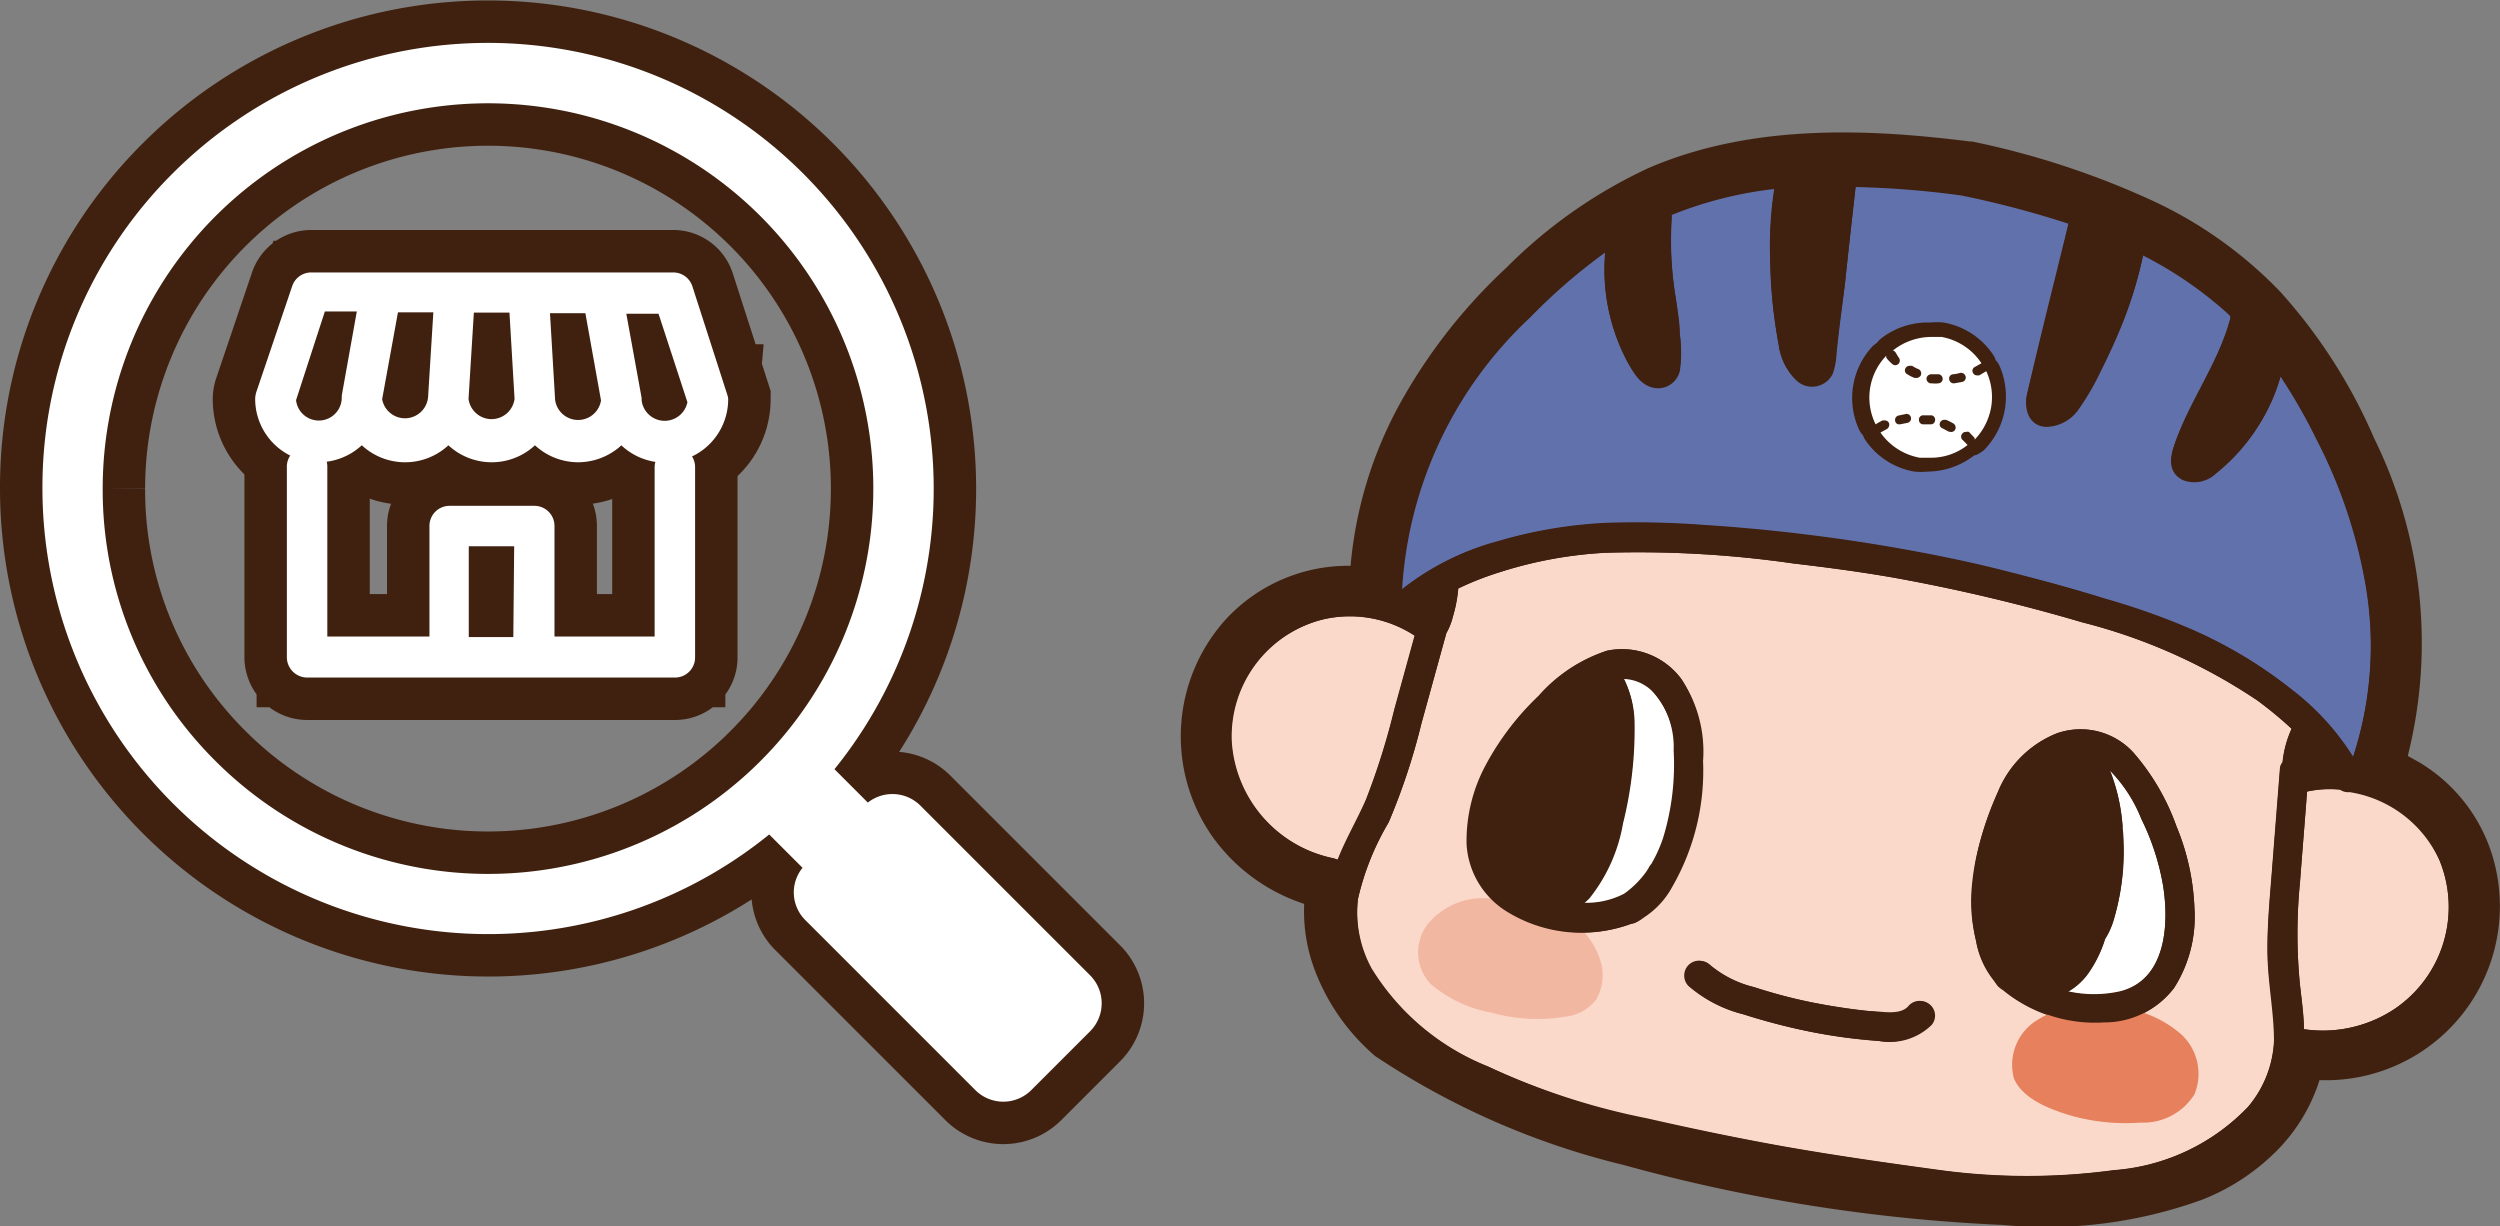
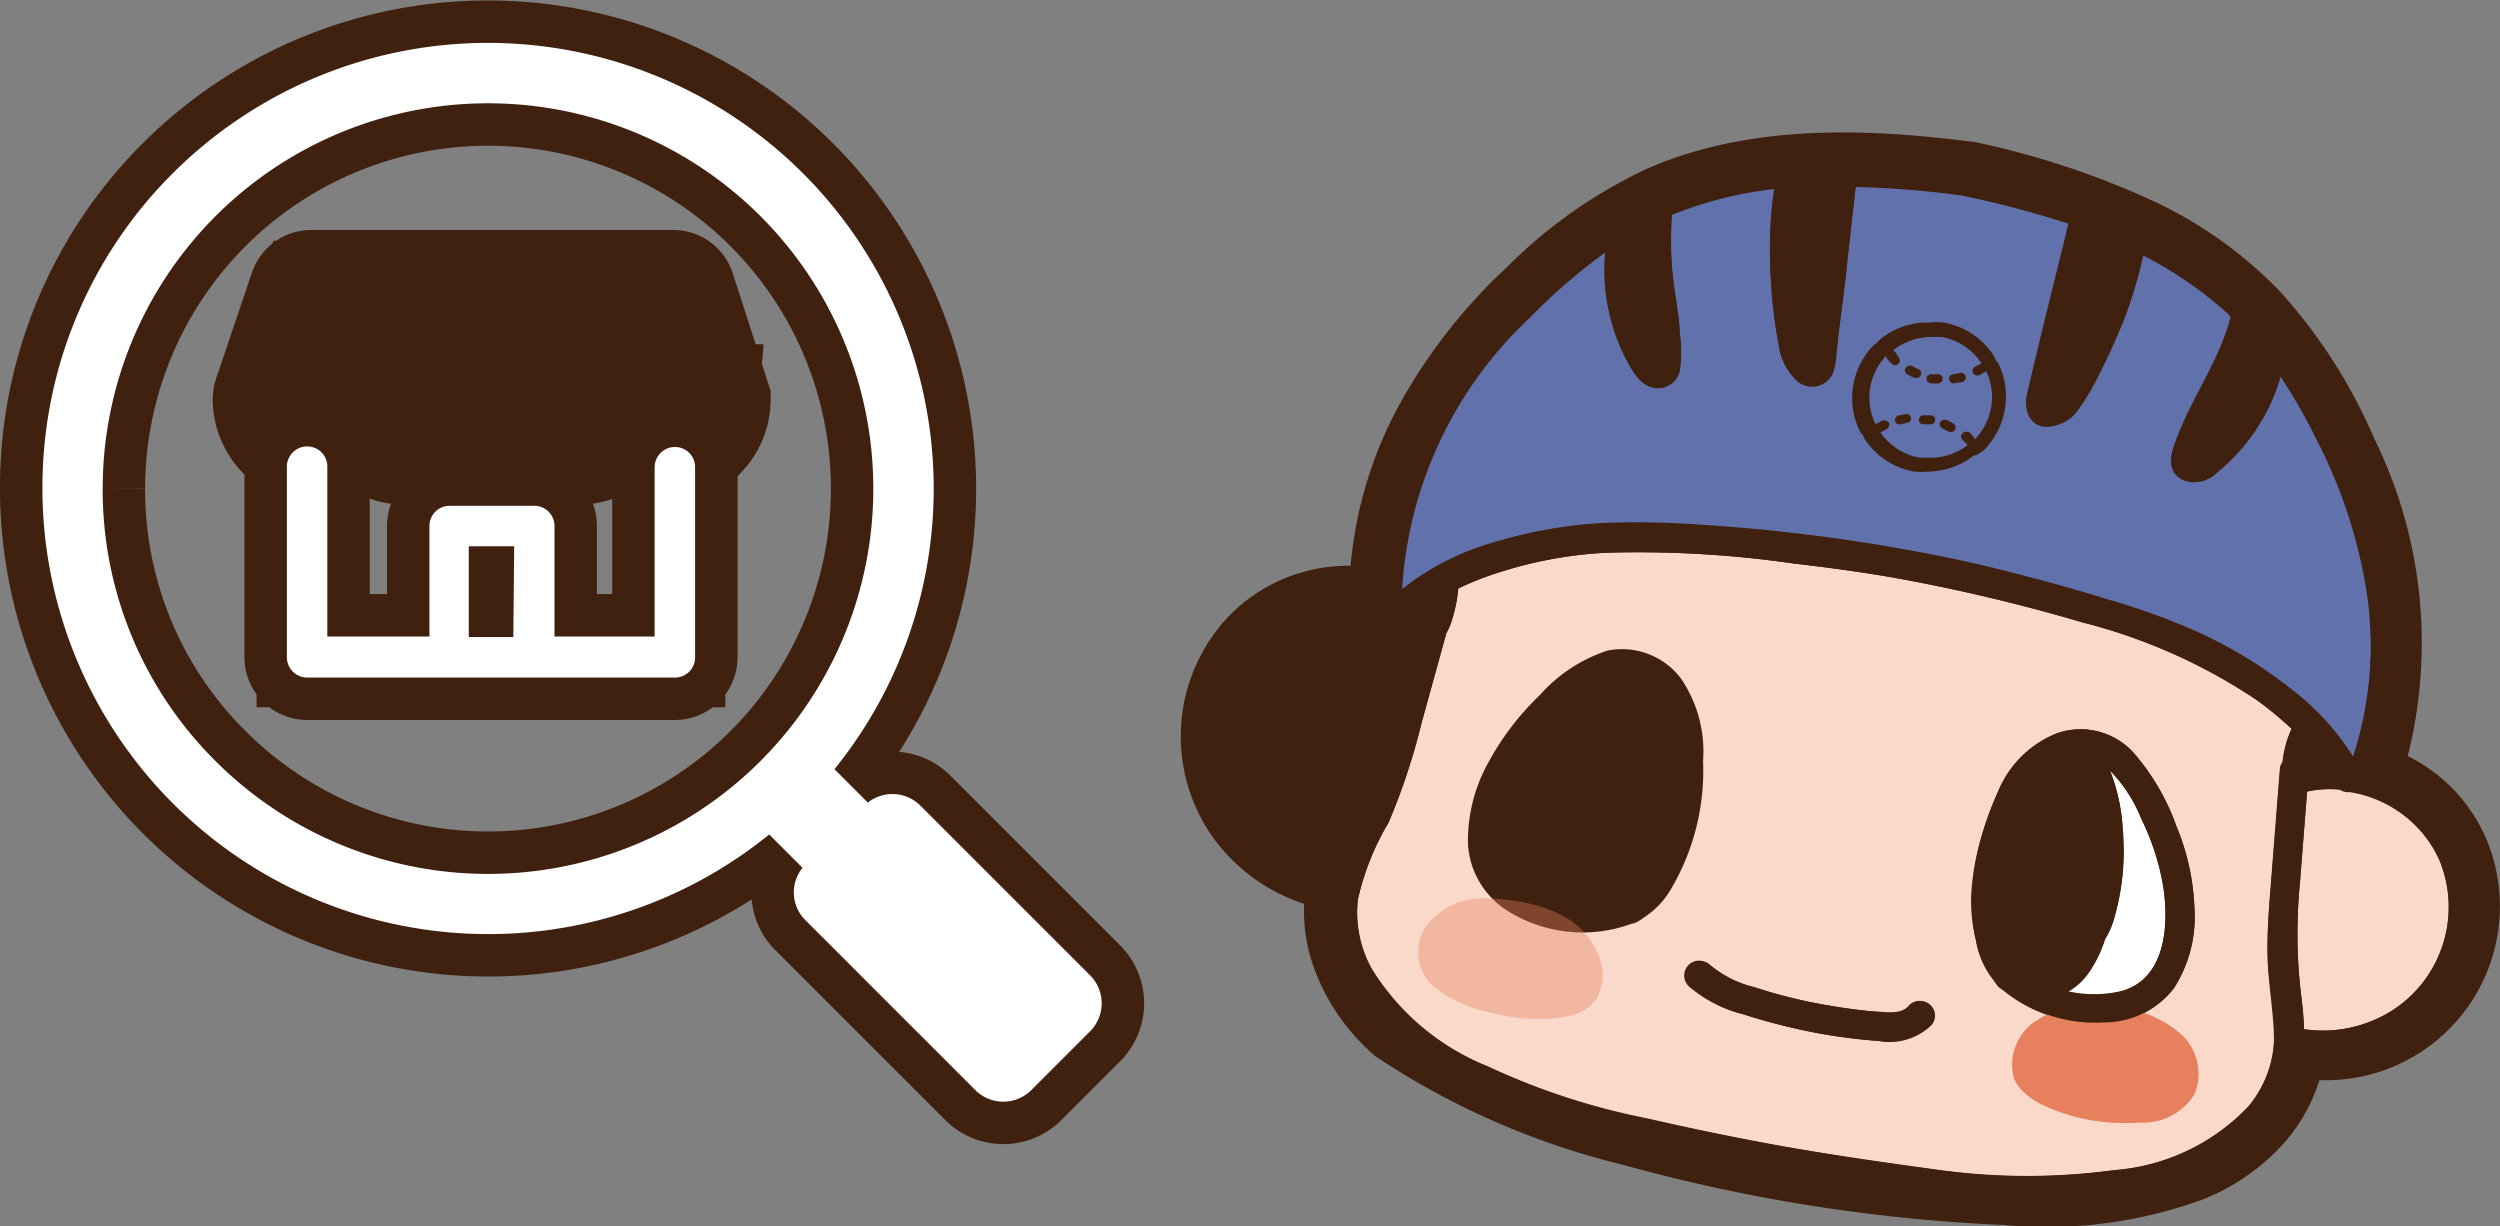
<svg xmlns="http://www.w3.org/2000/svg" viewBox="0 0 88.37 43.34">
  <rect x="0" y="0" width="88.37" height="43.34" fill="#808080" stroke="none" />
  <defs>
    <style>.cls-1,.cls-2{fill:#40210f;}.cls-1,.cls-9{stroke:#40210f;}.cls-1,.cls-10{stroke-linecap:round;stroke-linejoin:round;}.cls-1{stroke-width:1.64px;}.cls-3{fill:#fad9ca;}.cls-4{fill:#e6805d;}.cls-5{opacity:0.13;}.cls-6{opacity:0.38;}.cls-10,.cls-7{fill:#fff;}.cls-8{fill:#6171ac;}.cls-9{fill:none;stroke-width:4px;}.cls-10{stroke:#fff;}</style>
  </defs>
  <g id="レイヤー_2" data-name="レイヤー 2">
    <g id="オンマウス">
      <path class="cls-1" d="M63.09,40.54c1.82.32,3.65.58,5.49.83a22.88,22.88,0,0,0,6.13,0,7.31,7.31,0,0,0,4.75-2.24,3.89,3.89,0,0,0,.92-2.34c0-1-.21-2-.23-3.05s.1-2.18.18-3.27l.26-3.31a.4.4,0,0,1,.09-.21A3.76,3.76,0,0,1,81,25.76h0a13.79,13.79,0,0,0-1.21-1A19.81,19.81,0,0,0,73.61,22,63.19,63.19,0,0,0,67,20.43c-1.19-.21-2.39-.37-3.59-.51a38.29,38.29,0,0,0-6.68-.38,14.79,14.79,0,0,0-3.73.69,10.82,10.82,0,0,0-1.46.58,4.72,4.72,0,0,1-.19,1,2.19,2.19,0,0,1-.23.58l-.88,3.19a22.78,22.78,0,0,1-1.16,3.5A9.4,9.4,0,0,0,48,31.78a4.15,4.15,0,0,0,.49,2.46A8.57,8.57,0,0,0,52.6,37.7a24.64,24.64,0,0,0,5.61,1.86C59.83,39.91,61.46,40.25,63.09,40.54ZM70,29.72A11.64,11.64,0,0,1,70.62,28a3.75,3.75,0,0,1,2.09-2.08,2.53,2.53,0,0,1,2.7.68,8.09,8.09,0,0,1,1.52,2.6,8.36,8.36,0,0,1,.64,2.92,4.67,4.67,0,0,1-.72,2.8,3.09,3.09,0,0,1-2.47,1.22A5.07,5.07,0,0,1,70.8,35a.9.9,0,0,1-.19-.15l-.15-.21a3.06,3.06,0,0,1-.61-1.37,5.57,5.57,0,0,1-.14-1.63A8.69,8.69,0,0,1,70,29.72ZM59.66,34.14a.52.52,0,0,1,.73-.06,3.86,3.86,0,0,0,1.6.81,18,18,0,0,0,2,.53c.7.14,1.4.25,2.11.32.4,0,1.06.17,1.36-.18a.51.51,0,0,1,.78.66,2.12,2.12,0,0,1-1.85.57A19.32,19.32,0,0,1,64,36.47a22.07,22.07,0,0,1-2.39-.62,4.68,4.68,0,0,1-1.93-1A.53.53,0,0,1,59.66,34.14Zm-.55-2.79a2.94,2.94,0,0,1-1,1.08,1.53,1.53,0,0,1-.21.14.53.53,0,0,1-.22.08,5,5,0,0,1-4.37-.44,3,3,0,0,1-1.42-2.38,5.67,5.67,0,0,1,.7-2.84,9.63,9.63,0,0,1,1.84-2.42A5.48,5.48,0,0,1,56.81,23a2.61,2.61,0,0,1,2.62,1,4.58,4.58,0,0,1,.77,2.9A8.23,8.23,0,0,1,59.11,31.35Z" />
      <path class="cls-1" d="M58.38,24.38a1.5,1.5,0,0,0-1-.43s0,0,0,0a3.56,3.56,0,0,1,.38,1.64,13.74,13.74,0,0,1-.41,3.5,5.81,5.81,0,0,1-1.19,2.65l-.18.17a2.87,2.87,0,0,0,1.43-.32,3.29,3.29,0,0,0,.79-.79l.07-.11a.56.56,0,0,1,.1-.15,4.89,4.89,0,0,0,.42-.93,8.87,8.87,0,0,0,.37-3.08A3,3,0,0,0,58.38,24.38Z" />
      <path class="cls-1" d="M82.71,27.91a3.8,3.8,0,0,0-1.16.07c-.08,1.07-.17,2.14-.25,3.21a18.36,18.36,0,0,0,0,3.63c.06.52.12,1,.14,1.56h0a4.58,4.58,0,0,0,3.18-.7,4.35,4.35,0,0,0,1.62-5.25A4.21,4.21,0,0,0,83.05,28,.49.49,0,0,1,82.71,27.91Z" />
      <path class="cls-1" d="M50,22.47a4.19,4.19,0,0,0-3.18-.59,4.26,4.26,0,0,0-3.3,4.32,4.51,4.51,0,0,0,3.61,4.14l.15.05c.28-.72.68-1.4,1-2.12a25,25,0,0,0,1-3.18Z" />
      <path class="cls-1" d="M74.41,33.18a4.35,4.35,0,0,1-.55,1.15,2.25,2.25,0,0,1-.76.71,4.22,4.22,0,0,0,1.84,0c1.63-.41,1.74-2.38,1.52-3.75a8.59,8.59,0,0,0-.77-2.36,5.14,5.14,0,0,0-1.11-1.71,6.65,6.65,0,0,1,.45,2,8.28,8.28,0,0,1-.33,3.32A2.7,2.7,0,0,1,74.41,33.18Z" />
      <path class="cls-1" d="M52.93,19.15a16.24,16.24,0,0,1,3.85-.65,31.72,31.72,0,0,1,3.38.07,63.64,63.64,0,0,1,7,.84c1.23.22,2.46.49,3.68.78s2.41.61,3.6,1a24.57,24.57,0,0,1,3.08,1.1A15.74,15.74,0,0,1,81,24.37a8.91,8.91,0,0,1,2.17,2.41,12.66,12.66,0,0,0,.45-6.08,17.73,17.73,0,0,0-1.74-5.17,19.55,19.55,0,0,0-1.27-2.22,6.51,6.51,0,0,1-.69,1.6,6.79,6.79,0,0,1-1.59,1.83,1.11,1.11,0,0,1-1.17.23c-.5-.25-.47-.73-.32-1.18.51-1.57,1.57-2.93,2-4.54a.14.14,0,0,1,0-.07l-.09-.09a13.78,13.78,0,0,0-3-2.06,14.43,14.43,0,0,1-.86,2.73c-.2.48-.42.94-.65,1.4a8.78,8.78,0,0,1-.73,1.26,1.44,1.44,0,0,1-1.15.67c-.62,0-.83-.6-.71-1.13.48-2,1-4,1.47-6.05a34.42,34.42,0,0,0-3.79-1,33.46,33.46,0,0,0-3.74-.3c-.13,1.15-.26,2.3-.38,3.45L65,11.62l-.09.8a2.68,2.68,0,0,1-.13.74.81.81,0,0,1-1.3.24,2.09,2.09,0,0,1-.61-1.23,17.37,17.37,0,0,1-.3-3,13.44,13.44,0,0,1,.15-2.53,13.8,13.8,0,0,0-3.64.92,1.09,1.09,0,0,1,0,.18,12.33,12.33,0,0,0,.15,2.78c.06.42.11.84.14,1.26a4.64,4.64,0,0,1,0,1.29.79.79,0,0,1-1,.58c-.42-.12-.64-.52-.84-.87a6.89,6.89,0,0,1-.79-3.9,20.24,20.24,0,0,0-2.66,2.3,14.31,14.31,0,0,0-4.54,9.66A9.13,9.13,0,0,1,52.93,19.15Z" />
      <path class="cls-1" d="M59.43,24a2.61,2.61,0,0,0-2.62-1,5.48,5.48,0,0,0-2.43,1.6A9.63,9.63,0,0,0,52.54,27a5.67,5.67,0,0,0-.7,2.84,3,3,0,0,0,1.42,2.38,5,5,0,0,0,4.37.44.53.53,0,0,0,.22-.08,1.53,1.53,0,0,0,.21-.14,2.94,2.94,0,0,0,1-1.08,8.23,8.23,0,0,0,1.09-4.44A4.58,4.58,0,0,0,59.43,24Zm-.62,5.63a4.89,4.89,0,0,1-.42.93.56.56,0,0,0-.1.15l-.07.11a3.29,3.29,0,0,1-.79.79,2.87,2.87,0,0,1-1.43.32l.18-.17a5.81,5.81,0,0,0,1.19-2.65,13.74,13.74,0,0,0,.41-3.5A3.56,3.56,0,0,0,57.4,24s0,0,0,0a1.5,1.5,0,0,1,1,.43,3,3,0,0,1,.8,2.18A8.87,8.87,0,0,1,58.81,29.64Z" />
      <path class="cls-1" d="M69.85,33.24a3.06,3.06,0,0,0,.61,1.37l.15.21a.9.9,0,0,0,.19.15,5.07,5.07,0,0,0,3.58,1.17,3.09,3.09,0,0,0,2.47-1.22,4.67,4.67,0,0,0,.72-2.8,8.36,8.36,0,0,0-.64-2.92,8.09,8.09,0,0,0-1.52-2.6,2.53,2.53,0,0,0-2.7-.68A3.75,3.75,0,0,0,70.62,28,11.64,11.64,0,0,0,70,29.72a8.69,8.69,0,0,0-.32,1.89A5.57,5.57,0,0,0,69.85,33.24Zm5.18-4a6.65,6.65,0,0,0-.45-2,5.14,5.14,0,0,1,1.11,1.71,8.59,8.59,0,0,1,.77,2.36c.22,1.37.11,3.34-1.52,3.75a4.22,4.22,0,0,1-1.84,0,2.25,2.25,0,0,0,.76-.71,4.35,4.35,0,0,0,.55-1.15,2.7,2.7,0,0,0,.29-.62A8.28,8.28,0,0,0,75,29.24Z" />
      <path class="cls-1" d="M59.72,34.86a4.68,4.68,0,0,0,1.93,1,22.07,22.07,0,0,0,2.39.62,19.32,19.32,0,0,0,2.39.32,2.12,2.12,0,0,0,1.85-.57.51.51,0,0,0-.78-.66c-.3.35-1,.22-1.36.18-.71-.07-1.41-.18-2.11-.32a18,18,0,0,1-2-.53,3.86,3.86,0,0,1-1.6-.81.52.52,0,0,0-.73.06A.53.53,0,0,0,59.72,34.86Z" />
      <path class="cls-2" d="M73.44,42.53c.3,0,.6-.05.89-.09a9.25,9.25,0,0,0,5.41-2.13,5.27,5.27,0,0,0,1.49-2.38,5.05,5.05,0,0,0,.12-.56,5.47,5.47,0,0,0,5.82-3.28,5.58,5.58,0,0,0,.13-3.65,5.16,5.16,0,0,0-3.19-3.24,15.38,15.38,0,0,0-.93-11.35,18.71,18.71,0,0,0-3.17-5,14.35,14.35,0,0,0-4.47-3.12,28.94,28.94,0,0,0-6-1.93c-3.61-.48-7.51-.63-10.93.85A16.91,16.91,0,0,0,53.81,10a19,19,0,0,0-3.59,4.58,13.58,13.58,0,0,0-1.71,6.25A5.16,5.16,0,0,0,44,22.4a5.37,5.37,0,0,0-.38,6.76A5.63,5.63,0,0,0,47,31.32h0A5,5,0,0,0,47.25,34a8.31,8.31,0,0,0,4,4.14q.65.36,1.32.66m33.63-8.41a4.35,4.35,0,0,1-1.62,5.25,4.58,4.58,0,0,1-3.18.7h0c0-.52-.08-1-.14-1.56a18.36,18.36,0,0,1,0-3.63c.08-1.07.17-2.14.25-3.21a3.8,3.8,0,0,1,1.16-.07.49.49,0,0,0,.34,0A4.21,4.21,0,0,1,86.24,30.43ZM54.09,11.22a20.24,20.24,0,0,1,2.66-2.3,6.89,6.89,0,0,0,.79,3.9c.2.35.42.75.84.87a.79.79,0,0,0,1-.58,4.64,4.64,0,0,0,0-1.29c0-.42-.08-.84-.14-1.26a12.33,12.33,0,0,1-.15-2.78,1.09,1.09,0,0,0,0-.18,13.8,13.8,0,0,1,3.64-.92,13.44,13.44,0,0,0-.15,2.53,17.37,17.37,0,0,0,.3,3,2.09,2.09,0,0,0,.61,1.23.81.81,0,0,0,1.3-.24,2.68,2.68,0,0,0,.13-.74l.09-.8L65.22,10c.12-1.15.25-2.3.38-3.45a33.46,33.46,0,0,1,3.74.3,34.42,34.42,0,0,1,3.79,1c-.49,2-1,4-1.47,6.05-.12.53.09,1.1.71,1.13a1.44,1.44,0,0,0,1.15-.67,8.78,8.78,0,0,0,.73-1.26c.23-.46.45-.92.65-1.4A14.43,14.43,0,0,0,75.76,9a13.78,13.78,0,0,1,3,2.06l.09.09a.14.14,0,0,0,0,.07c-.41,1.61-1.47,3-2,4.54-.15.45-.18.93.32,1.18a1.11,1.11,0,0,0,1.17-.23,6.79,6.79,0,0,0,1.59-1.83,6.51,6.51,0,0,0,.69-1.6,19.55,19.55,0,0,1,1.27,2.22,17.73,17.73,0,0,1,1.74,5.17,12.66,12.66,0,0,1-.45,6.08A8.91,8.91,0,0,0,81,24.37a15.74,15.74,0,0,0-3.47-2.1,24.57,24.57,0,0,0-3.08-1.1c-1.19-.37-2.39-.69-3.6-1s-2.45-.56-3.68-.78a63.64,63.64,0,0,0-7-.84,31.72,31.72,0,0,0-3.38-.07,16.24,16.24,0,0,0-3.85.65,9.13,9.13,0,0,0-3.38,1.73A14.31,14.31,0,0,1,54.09,11.22ZM47.3,30.39l-.15-.05a4.51,4.51,0,0,1-3.61-4.14,4.26,4.26,0,0,1,3.3-4.32,4.19,4.19,0,0,1,3.18.59l-.73,2.62a25,25,0,0,1-1,3.18C48,29,47.58,29.67,47.3,30.39Zm5.3,7.31a8.57,8.57,0,0,1-4.14-3.46A4.15,4.15,0,0,1,48,31.78a9.4,9.4,0,0,1,1.09-2.72,22.78,22.78,0,0,0,1.16-3.5l.88-3.19a2.19,2.19,0,0,0,.23-.58,4.72,4.72,0,0,0,.19-1A10.82,10.82,0,0,1,53,20.23a14.79,14.79,0,0,1,3.73-.69,38.29,38.29,0,0,1,6.68.38c1.2.14,2.4.3,3.59.51A63.19,63.19,0,0,1,73.61,22a19.81,19.81,0,0,1,6.19,2.76,13.79,13.79,0,0,1,1.21,1h0a3.76,3.76,0,0,0-.32,1.18.4.4,0,0,0-.09.21l-.26,3.31c-.08,1.09-.2,2.18-.18,3.27s.27,2,.23,3.05a3.89,3.89,0,0,1-.92,2.34,7.31,7.31,0,0,1-4.75,2.24,22.88,22.88,0,0,1-6.13,0c-1.84-.25-3.67-.51-5.49-.83-1.63-.29-3.26-.63-4.88-1A24.64,24.64,0,0,1,52.6,37.7Z" />
      <path class="cls-2" d="M70.81,43.3a60.18,60.18,0,0,1-13.42-2.12,27.42,27.42,0,0,1-8.78-3.85,7.46,7.46,0,0,1-2.12-3,5.87,5.87,0,0,1-.39-2.38,6.44,6.44,0,0,1-3.18-2.29,6.17,6.17,0,0,1,.44-7.8A5.89,5.89,0,0,1,47.74,20a14.54,14.54,0,0,1,1.76-5.76,19.4,19.4,0,0,1,3.75-4.78,17.41,17.41,0,0,1,5-3.51C62.05,4.3,66.33,4.59,69.63,5h.07a29.4,29.4,0,0,1,6.18,2,15,15,0,0,1,4.73,3.32,18.88,18.88,0,0,1,3.31,5.17,16.37,16.37,0,0,1,1.19,11.23l.36.2a5.82,5.82,0,0,1,2.61,3.26,6.15,6.15,0,0,1-6.09,8,6.18,6.18,0,0,1-1.69,2.67,7.65,7.65,0,0,1-2.44,1.55A16.13,16.13,0,0,1,70.81,43.3Zm-19-20.61-.94,3.43a19.65,19.65,0,0,1-1.12,3.29l-.3.61a5.86,5.86,0,0,0-.72,1.87,3.38,3.38,0,0,0,.41,2A7.93,7.93,0,0,0,53,37h0a23.85,23.85,0,0,0,5.43,1.8c1.32.29,3.07.66,4.84,1,1.61.28,3.35.55,5.45.82a21.73,21.73,0,0,0,5.92,0,6.43,6.43,0,0,0,4.23-1.95,3.12,3.12,0,0,0,.73-1.85,9.39,9.39,0,0,0-.11-1.56c0-.47-.11-.95-.12-1.45,0-.94.06-1.87.14-2.77,0-.19,0-.38,0-.57l.26-3.32a1.12,1.12,0,0,1,.1-.4A5.32,5.32,0,0,1,80,26c-.22-.19-.46-.37-.72-.56a19.31,19.31,0,0,0-5.94-2.65,63.36,63.36,0,0,0-6.55-1.54c-1.07-.19-2.23-.36-3.53-.51a38.33,38.33,0,0,0-6.54-.37,14,14,0,0,0-3.53.65q-.51.16-1,.36a5.28,5.28,0,0,1-.16.66l0,.09A2.06,2.06,0,0,1,51.86,22.69Zm-3.51,0a3.61,3.61,0,0,0-1.35,0,3.45,3.45,0,0,0-2.64,3.49,3.66,3.66,0,0,0,2.48,3.23c.08-.18.17-.37.26-.55s.31-.6.44-.9a21.3,21.3,0,0,0,.82-2.56c0-.17.09-.35.14-.52l.55-2A3.31,3.31,0,0,0,48.35,22.67Zm34,6-.2,2.55a17.68,17.68,0,0,0-.05,3.47l0,.22c0,.22.05.44.07.66a3.76,3.76,0,0,0,2-.61,3.52,3.52,0,0,0,1.31-4.26h0a3.37,3.37,0,0,0-2.46-2,1.38,1.38,0,0,1-.49-.06ZM50,21.53a3,3,0,0,1,.43.25.84.84,0,0,0,0-.12l0-.12c0-.15.08-.31.11-.47a6.36,6.36,0,0,0-.59.43Zm31.67,4.65a3.23,3.23,0,0,0-.22.85.5.5,0,0,1,0,.13,4.7,4.7,0,0,1,.92-.09A6.69,6.69,0,0,0,81.71,26.18Zm-27-14.38a14.4,14.4,0,0,0-4.15,7.44,11.94,11.94,0,0,1,2.18-.87,16.77,16.77,0,0,1,4-.69,32.4,32.4,0,0,1,3.47.07,68,68,0,0,1,7.09.85c1.13.2,2.35.46,3.73.79s2.52.65,3.64,1a27.13,27.13,0,0,1,3.18,1.14,16.58,16.58,0,0,1,3.66,2.21,12.24,12.24,0,0,1,1.28,1.19,12.46,12.46,0,0,0,0-4.09,17.13,17.13,0,0,0-1.66-4.94l-.4-.77-.12.22a7.53,7.53,0,0,1-1.8,2,1.85,1.85,0,0,1-2,.32,1.61,1.61,0,0,1-.74-2.17,15.22,15.22,0,0,1,1-2.17,13.06,13.06,0,0,0,.88-1.92,12.91,12.91,0,0,0-1.6-1.17,17.05,17.05,0,0,1-.64,1.81c-.2.47-.42.94-.69,1.45l-.07.15a8.2,8.2,0,0,1-.72,1.23,2.25,2.25,0,0,1-1.84,1,1.53,1.53,0,0,1-1.19-.6,1.8,1.8,0,0,1-.28-1.53c.33-1.4.67-2.81,1-4.18.09-.38.18-.77.28-1.15-.88-.28-1.86-.53-3-.78s-2-.22-2.87-.27l-.57,5.11c0,.05,0,.09,0,.14a2.54,2.54,0,0,1-.18.83,1.55,1.55,0,0,1-1.09.92A1.71,1.71,0,0,1,63,14a2.9,2.9,0,0,1-.88-1.69,17.91,17.91,0,0,1-.32-3.1,13.58,13.58,0,0,1,0-1.57,12.29,12.29,0,0,0-1.9.51,12.7,12.7,0,0,0,.15,2.09l0,.2c0,.41.1.86.13,1.31v.15a4.62,4.62,0,0,1,0,1.38,1.6,1.6,0,0,1-.74,1,1.66,1.66,0,0,1-1.31.15,2.3,2.3,0,0,1-1.33-1.26A7.6,7.6,0,0,1,56,10.58c-.42.37-.85.77-1.29,1.22ZM57.3,8.31a.81.81,0,0,1,.27.69,6,6,0,0,0,.69,3.43c.07.13.24.44.35.47h0a3.52,3.52,0,0,0,0-.86v-.16c0-.41-.08-.81-.13-1.22l0-.2a12.32,12.32,0,0,1-.13-2.73A10.43,10.43,0,0,0,57.3,8.31Zm22.26,3.3a12.84,12.84,0,0,1-1.08,2.51,12.2,12.2,0,0,0-.87,1.93,1.32,1.32,0,0,0,0,.18.58.58,0,0,0,.25-.14,5.57,5.57,0,0,0,1.4-1.6,5.63,5.63,0,0,0,.6-1.4.8.8,0,0,1,.51-.55C80.07,12.21,79.82,11.9,79.56,11.61Zm-16-5.23a.9.9,0,0,1,0,.43,12.19,12.19,0,0,0-.14,2.38A15.68,15.68,0,0,0,63.72,12a1.31,1.31,0,0,0,.33.76l0,0a2.09,2.09,0,0,0,0-.28c0-.06,0-.12,0-.18l.66-5.86a.59.59,0,0,1,0-.14C64.39,6.33,64,6.35,63.52,6.38ZM74,8a.5.5,0,0,1,0,.12c-.15.63-.31,1.26-.46,1.89-.33,1.36-.68,2.77-1,4.16a.45.45,0,0,0,0,.11.84.84,0,0,0,.42-.33,7.75,7.75,0,0,0,.57-1l.08-.15c.24-.47.44-.91.63-1.34A14,14,0,0,0,75,8.87a.71.71,0,0,1,.18-.38C74.76,8.31,74.36,8.14,74,8ZM58.31,7.75Zm20.51,3.46.55.2,0,0Z" />
      <path class="cls-3" d="M63.09,40.54c1.82.32,3.65.58,5.49.83a22.88,22.88,0,0,0,6.13,0,7.31,7.31,0,0,0,4.75-2.24,3.89,3.89,0,0,0,.92-2.34c0-1-.21-2-.23-3.05s.1-2.18.18-3.27l.26-3.31a.4.4,0,0,1,.09-.21A3.76,3.76,0,0,1,81,25.76h0a13.79,13.79,0,0,0-1.21-1A19.81,19.81,0,0,0,73.61,22,63.19,63.19,0,0,0,67,20.43c-1.19-.21-2.39-.37-3.59-.51a38.29,38.29,0,0,0-6.68-.38,14.79,14.79,0,0,0-3.73.69,10.82,10.82,0,0,0-1.46.58,4.72,4.72,0,0,1-.19,1,2.19,2.19,0,0,1-.23.58l-.88,3.19a22.78,22.78,0,0,1-1.16,3.5A9.4,9.4,0,0,0,48,31.78a4.15,4.15,0,0,0,.49,2.46A8.57,8.57,0,0,0,52.6,37.7a24.64,24.64,0,0,0,5.61,1.86C59.83,39.91,61.46,40.25,63.09,40.54ZM70,29.72A11.64,11.64,0,0,1,70.62,28a3.75,3.75,0,0,1,2.09-2.08,2.53,2.53,0,0,1,2.7.68,8.09,8.09,0,0,1,1.52,2.6,8.36,8.36,0,0,1,.64,2.92,4.67,4.67,0,0,1-.72,2.8,3.09,3.09,0,0,1-2.47,1.22A5.07,5.07,0,0,1,70.8,35a.9.9,0,0,1-.19-.15l-.15-.21a3.06,3.06,0,0,1-.61-1.37,5.57,5.57,0,0,1-.14-1.63A8.69,8.69,0,0,1,70,29.72ZM59.66,34.14a.52.52,0,0,1,.73-.06,3.86,3.86,0,0,0,1.6.81,18,18,0,0,0,2,.53c.7.14,1.4.25,2.11.32.4,0,1.06.17,1.36-.18a.51.51,0,0,1,.78.66,2.12,2.12,0,0,1-1.85.57A19.32,19.32,0,0,1,64,36.47a22.07,22.07,0,0,1-2.39-.62,4.68,4.68,0,0,1-1.93-1A.53.53,0,0,1,59.66,34.14Zm-.55-2.79a2.94,2.94,0,0,1-1,1.08,1.53,1.53,0,0,1-.21.14.53.53,0,0,1-.22.08,5,5,0,0,1-4.37-.44,3,3,0,0,1-1.42-2.38,5.67,5.67,0,0,1,.7-2.84,9.63,9.63,0,0,1,1.84-2.42A5.48,5.48,0,0,1,56.81,23a2.61,2.61,0,0,1,2.62,1,4.58,4.58,0,0,1,.77,2.9A8.23,8.23,0,0,1,59.11,31.35Z" />
      <path class="cls-4" d="M72.18,36.82a1,1,0,0,1,.27-.35A3.07,3.07,0,0,1,75,36.15a3.58,3.58,0,0,1,1.72.73,1.38,1.38,0,0,1,.33,1.7,1.87,1.87,0,0,1-1.53.6,6,6,0,0,1-3.36-.74,1.09,1.09,0,0,1-.54-.58.82.82,0,0,1,0-.44,1.81,1.81,0,0,1,1.27-1.23,3.77,3.77,0,0,1,1.83,0,1.86,1.86,0,0,1,1.29.65,2.05,2.05,0,0,1,.14,1.47.58.58,0,0,1-.1.27.5.5,0,0,1-.28.14,4.13,4.13,0,0,1-3.38-.61.73.73,0,0,1-.39-.57c0-.29.31-.46.58-.55A4.31,4.31,0,0,1,75,36.83c.3.06.64.21.69.52s-.27.61-.6.73A2.38,2.38,0,0,1,73.31,38a.38.38,0,0,1-.23-.2c-.06-.17.11-.33.26-.42a2.61,2.61,0,0,1,2.08-.19.4.4,0,0,1,.24.15.3.3,0,0,1-.08.36.79.79,0,0,1-.37.14,3.32,3.32,0,0,1-2.5-.56c0-.19.24-.27.42-.31a2.77,2.77,0,0,1,2,.42c.09.06.19.16.16.27s-.1.11-.17.14a.86.86,0,0,1-.75-.11.17.17,0,0,1-.1-.13c0-.09.09-.15.18-.14a.53.53,0,0,1,.22.12.35.35,0,0,1-.41,0" />
      <path class="cls-4" d="M72.63,37.08c.33-.73,1.54-.57,2.16-.45s1.68.33,1.9,1.12-.77.92-1.34.93a5.58,5.58,0,0,1-2.64-.53,1.82,1.82,0,0,1-.51-.32c-.12-.12-.09-.26,0-.42a1.37,1.37,0,0,1,.71-.67,2.72,2.72,0,0,1,1.33-.15,3,3,0,0,1,1.17.3.87.87,0,0,1,.34.88l0,.29s-.09.32,0,.17,0,0,0,0a1,1,0,0,0-.17,0l-.35,0a3.57,3.57,0,0,1-2.47-.66.41.41,0,0,1-.12-.11c0,.08-.09,0,0,0s.18-.09.27-.12l.39-.1a3.75,3.75,0,0,1,1.6,0,1.12,1.12,0,0,1,.26.08l.06.05c.09,0,0,0,0,0a.75.75,0,0,1-.28.18,1.85,1.85,0,0,1-.74.1,1.88,1.88,0,0,1-.33-.05l-.18-.06-.08,0c-.07,0-.06,0,0,0v.27s0,0,0,0l.1-.07.21-.09a2.25,2.25,0,0,1,.51-.13,2.44,2.44,0,0,1,.54,0c.11,0,.34,0,.4.12l-.13-.22a.23.23,0,0,1,.09-.18.19.19,0,0,1-.1,0c-.1,0-.2,0-.29,0a2.43,2.43,0,0,1-.66,0A2.84,2.84,0,0,1,73,36.85l.23.58c0,.13-.14.11,0,.06l.21,0a2.37,2.37,0,0,1,.53,0,2.27,2.27,0,0,1,.51.14c.12.05.36.13.41.24l-.07-.26v.08l.07-.26,0,.06L75,37.3a.26.26,0,0,1-.34,0l.13.22,0-.05v.21l-.13.23h0l-.26.07-.07,0,.1-.81c0,.05,0,.06.11,0a.53.53,0,0,0-.7.18.52.52,0,0,0,.19.7A.89.89,0,0,0,75,38a.52.52,0,0,0,.1-.81A.78.78,0,0,0,74,37.13a.64.64,0,0,0,.12,1,1.33,1.33,0,0,0,1.11.22.74.74,0,0,0,.62-.87,1.33,1.33,0,0,0-.79-.71,3.31,3.31,0,0,0-1-.29c-.64-.08-1.59,0-1.81.7a.52.52,0,0,0,.24.58,3.79,3.79,0,0,0,2.33.68,1.77,1.77,0,0,0,1.16-.34.8.8,0,0,0,0-1.18,2.13,2.13,0,0,0-1.21-.34,3,3,0,0,0-1.19.2,1.34,1.34,0,0,0-1,.82c-.14.54.33.85.77,1a2.6,2.6,0,0,0,2.43-.35,1,1,0,0,0,.35-1.09,1.24,1.24,0,0,0-.86-.76,4.64,4.64,0,0,0-2.61,0,1.64,1.64,0,0,0-1,.63,1,1,0,0,0,.14,1.19,3.75,3.75,0,0,0,2.14,1,4.68,4.68,0,0,0,1.24.06,2.09,2.09,0,0,0,1.22-.37,1.72,1.72,0,0,0,.34-1.13,2.06,2.06,0,0,0-.23-1.19,2.57,2.57,0,0,0-2.06-1,3.33,3.33,0,0,0-2.39.44,1.85,1.85,0,0,0-.87,2.09c.31.74,1.31,1.1,2,1.31a7.13,7.13,0,0,0,2.48.25,2.13,2.13,0,0,0,1.9-1,1.9,1.9,0,0,0-.45-2.1A3.89,3.89,0,0,0,75,35.63a4,4,0,0,0-2.31.12,1.73,1.73,0,0,0-.93.81.53.53,0,0,0,.19.7.52.52,0,0,0,.7-.18Z" />
      <g class="cls-5">
        <path class="cls-4" d="M72.18,36.82a1,1,0,0,1,.27-.35A3.07,3.07,0,0,1,75,36.15a3.58,3.58,0,0,1,1.72.73,1.38,1.38,0,0,1,.33,1.7,1.87,1.87,0,0,1-1.53.6,6,6,0,0,1-3.36-.74,1.09,1.09,0,0,1-.54-.58.82.82,0,0,1,0-.44,1.81,1.81,0,0,1,1.27-1.23,3.77,3.77,0,0,1,1.83,0,1.86,1.86,0,0,1,1.29.65,2.05,2.05,0,0,1,.14,1.47.58.58,0,0,1-.1.27.5.5,0,0,1-.28.14,4.13,4.13,0,0,1-3.38-.61.73.73,0,0,1-.39-.57c0-.29.31-.46.58-.55A4.31,4.31,0,0,1,75,36.83c.3.06.64.21.69.52s-.27.61-.6.73A2.38,2.38,0,0,1,73.31,38a.38.38,0,0,1-.23-.2c-.06-.17.11-.33.26-.42a2.61,2.61,0,0,1,2.08-.19.4.4,0,0,1,.24.15.3.3,0,0,1-.08.36.79.79,0,0,1-.37.14,3.32,3.32,0,0,1-2.5-.56c0-.19.24-.27.42-.31a2.77,2.77,0,0,1,2,.42c.09.06.19.16.16.27s-.1.11-.17.14a.86.86,0,0,1-.75-.11.17.17,0,0,1-.1-.13c0-.09.09-.15.18-.14a.53.53,0,0,1,.22.12.35.35,0,0,1-.41,0" />
        <path class="cls-4" d="M72.63,37.08c.33-.73,1.54-.57,2.16-.45s1.68.33,1.9,1.12-.77.92-1.34.93a5.58,5.58,0,0,1-2.64-.53,1.82,1.82,0,0,1-.51-.32c-.12-.12-.09-.26,0-.42a1.37,1.37,0,0,1,.71-.67,2.72,2.72,0,0,1,1.33-.15,3,3,0,0,1,1.17.3.87.87,0,0,1,.34.88l0,.29s-.09.32,0,.17,0,0,0,0a1,1,0,0,0-.17,0l-.35,0a3.57,3.57,0,0,1-2.47-.66.41.41,0,0,1-.12-.11c0,.08-.09,0,0,0s.18-.09.27-.12l.39-.1a3.75,3.75,0,0,1,1.6,0,1.12,1.12,0,0,1,.26.08l.06.05c.09,0,0,0,0,0a.75.75,0,0,1-.28.18,1.85,1.85,0,0,1-.74.1,1.88,1.88,0,0,1-.33-.05l-.18-.06-.08,0c-.07,0-.06,0,0,0v.27s0,0,0,0l.1-.07.21-.09a2.25,2.25,0,0,1,.51-.13,2.44,2.44,0,0,1,.54,0c.11,0,.34,0,.4.12l-.13-.22a.23.23,0,0,1,.09-.18.19.19,0,0,1-.1,0c-.1,0-.2,0-.29,0a2.43,2.43,0,0,1-.66,0A2.84,2.84,0,0,1,73,36.85l.23.58c0,.13-.14.11,0,.06l.21,0a2.37,2.37,0,0,1,.53,0,2.27,2.27,0,0,1,.51.14c.12.05.36.13.41.24l-.07-.26v.08l.07-.26,0,.06L75,37.3a.26.26,0,0,1-.34,0l.13.22,0-.05v.21l-.13.23h0l-.26.07-.07,0,.1-.81c0,.05,0,.06.11,0a.53.53,0,0,0-.7.18.52.52,0,0,0,.19.7A.89.89,0,0,0,75,38a.52.52,0,0,0,.1-.81A.78.78,0,0,0,74,37.13a.64.64,0,0,0,.12,1,1.33,1.33,0,0,0,1.11.22.74.74,0,0,0,.62-.87,1.33,1.33,0,0,0-.79-.71,3.31,3.31,0,0,0-1-.29c-.64-.08-1.59,0-1.81.7a.52.52,0,0,0,.24.58,3.79,3.79,0,0,0,2.33.68,1.77,1.77,0,0,0,1.16-.34.8.8,0,0,0,0-1.18,2.13,2.13,0,0,0-1.21-.34,3,3,0,0,0-1.19.2,1.34,1.34,0,0,0-1,.82c-.14.54.33.85.77,1a2.6,2.6,0,0,0,2.43-.35,1,1,0,0,0,.35-1.09,1.24,1.24,0,0,0-.86-.76,4.64,4.64,0,0,0-2.61,0,1.64,1.64,0,0,0-1,.63,1,1,0,0,0,.14,1.19,3.75,3.75,0,0,0,2.14,1,4.68,4.68,0,0,0,1.24.06,2.09,2.09,0,0,0,1.22-.37,1.72,1.72,0,0,0,.34-1.13,2.06,2.06,0,0,0-.23-1.19,2.57,2.57,0,0,0-2.06-1,3.33,3.33,0,0,0-2.39.44,1.85,1.85,0,0,0-.87,2.09c.31.74,1.31,1.1,2,1.31a7.13,7.13,0,0,0,2.48.25,2.13,2.13,0,0,0,1.9-1,1.9,1.9,0,0,0-.45-2.1A3.89,3.89,0,0,0,75,35.63a4,4,0,0,0-2.31.12,1.73,1.73,0,0,0-.93.81.53.53,0,0,0,.19.7.52.52,0,0,0,.7-.18Z" />
      </g>
      <g class="cls-6">
        <path class="cls-4" d="M55.84,33.94a.81.81,0,0,0-.14-.42,3,3,0,0,0-2.29-1.17,3.35,3.35,0,0,0-1.86.09,1.36,1.36,0,0,0-.89,1.48A1.85,1.85,0,0,0,51.88,35a6.08,6.08,0,0,0,3.41.46A1.14,1.14,0,0,0,56,35.1a.85.85,0,0,0,.15-.41,1.83,1.83,0,0,0-.78-1.59,3.74,3.74,0,0,0-1.71-.66,1.9,1.9,0,0,0-1.43.17A2,2,0,0,0,51.6,34a.48.48,0,0,0,0,.29.41.41,0,0,0,.21.22A4.15,4.15,0,0,0,55.2,35a.71.71,0,0,0,.55-.4c.09-.27-.13-.54-.35-.72A4.34,4.34,0,0,0,53.23,33c-.31,0-.68,0-.83.25s.05.67.31.89a2.38,2.38,0,0,0,1.66.54.39.39,0,0,0,.28-.11c.12-.14,0-.35-.1-.48a2.6,2.6,0,0,0-1.89-.9.41.41,0,0,0-.27.07.29.29,0,0,0,0,.36.81.81,0,0,0,.29.26,3.3,3.3,0,0,0,2.55.33c0-.19-.13-.34-.29-.43a2.77,2.77,0,0,0-2.07-.31c-.1,0-.23.09-.23.2s0,.14.11.19a.86.86,0,0,0,.74.15c.06,0,.12,0,.14-.09s0-.17-.12-.19a.44.44,0,0,0-.25,0,.35.35,0,0,0,.37.17" />
        <path class="cls-4" d="M56.35,33.94c-.13-1.68-2.35-2.14-3.7-2.18a2.51,2.51,0,0,0-2.2.93,1.63,1.63,0,0,0,.14,2.11,4.56,4.56,0,0,0,2.15,1,6,6,0,0,0,2.69.12,1.55,1.55,0,0,0,1-.6,1.72,1.72,0,0,0,.17-1.26,2.67,2.67,0,0,0-1.54-1.77,4.44,4.44,0,0,0-2.48-.42,2,2,0,0,0-1.45,1.66,1.11,1.11,0,0,0,.23,1.21,4,4,0,0,0,1.11.61,4.72,4.72,0,0,0,2.41.24A2,2,0,0,0,56,35.22,1,1,0,0,0,56.15,34a2.37,2.37,0,0,0-.91-.84,4.51,4.51,0,0,0-1.16-.53c-.68-.21-1.73-.41-2.14.36s.43,1.62,1.12,1.93,2.17.55,2.15-.55c0-.8-1.08-1.39-1.74-1.59a2,2,0,0,0-1.16-.08.79.79,0,0,0-.44,1.09,1.78,1.78,0,0,0,1,.73,3.66,3.66,0,0,0,1.26.28,3.6,3.6,0,0,0,1.22-.13.53.53,0,0,0,.38-.49c0-.75-.89-1.12-1.5-1.25a3.19,3.19,0,0,0-1-.06,1.25,1.25,0,0,0-1,.4c-.56.81.69,1.37,1.34,1.22a.67.67,0,0,0,.54-.82.75.75,0,0,0-1-.42.51.51,0,0,0-.3.75.88.88,0,0,0,.81.42.52.52,0,0,0,0-1c-.12,0-.1,0,.07.09l-.31.76a.14.14,0,0,1,.12,0l-.25-.07h0l-.13-.23,0,.06v-.21l.13-.23c.08-.1.11,0,0,0h-.06c-.1-.07-.1-.06,0,0v.27l0-.06L53,34s.26-.06.34-.06a2.33,2.33,0,0,1,.53,0,3,3,0,0,1,.51.14l.2.1.11.06c.08.09.08.08,0,0l.38-.5a2.84,2.84,0,0,1-1.53,0,4.42,4.42,0,0,1-.63-.27l-.07,0s0,0,0,0-.36.26-.19.3.25,0,.37,0a2.08,2.08,0,0,1,.64.25,1.32,1.32,0,0,1,.25.16c.09.07.2.26.31.3v0l.17-.31a1.08,1.08,0,0,0-.18,0,1.34,1.34,0,0,1-.35,0,1.93,1.93,0,0,1-.69-.3c-.09-.06-.33-.24-.3-.37,0,.09.23,0,.31,0a3.8,3.8,0,0,1,1.45.5,2.77,2.77,0,0,1,.55.4l.09.11c.08,0,0,0,0,0s-.09,0,0,0-.11.05-.15.06a3.64,3.64,0,0,1-1.43.1,3.77,3.77,0,0,1-1.42-.5L52.07,34h0s0,0,0,.07,0-.25.07-.31a1.74,1.74,0,0,1,.24-.62c.28-.35.83-.27,1.21-.2a3.44,3.44,0,0,1,1.43.53,1.36,1.36,0,0,1,.6,1.13c0,.44-.75.41-1.09.43a5.63,5.63,0,0,1-1.68-.23,3.83,3.83,0,0,1-1.42-.61.65.65,0,0,1-.13-1,1.68,1.68,0,0,1,1.43-.44,5.9,5.9,0,0,1,1.61.32c.33.12.93.43,1,.84a.53.53,0,0,0,.52.51.52.52,0,0,0,.51-.51Z" />
      </g>
-       <path class="cls-7" d="M58.38,24.38a1.5,1.5,0,0,0-1-.43s0,0,0,0a3.56,3.56,0,0,1,.38,1.64,13.74,13.74,0,0,1-.41,3.5,5.81,5.81,0,0,1-1.19,2.65l-.18.17a2.87,2.87,0,0,0,1.43-.32,3.29,3.29,0,0,0,.79-.79l.07-.11a.56.56,0,0,1,.1-.15,4.89,4.89,0,0,0,.42-.93,8.87,8.87,0,0,0,.37-3.08A3,3,0,0,0,58.38,24.38Z" />
      <path class="cls-3" d="M82.71,27.91a3.8,3.8,0,0,0-1.16.07c-.08,1.07-.17,2.14-.25,3.21a18.36,18.36,0,0,0,0,3.63c.06.52.12,1,.14,1.56h0a4.58,4.58,0,0,0,3.18-.7,4.35,4.35,0,0,0,1.62-5.25A4.21,4.21,0,0,0,83.05,28,.49.49,0,0,1,82.71,27.91Z" />
-       <path class="cls-3" d="M50,22.47a4.19,4.19,0,0,0-3.18-.59,4.26,4.26,0,0,0-3.3,4.32,4.51,4.51,0,0,0,3.61,4.14l.15.05c.28-.72.68-1.4,1-2.12a25,25,0,0,0,1-3.18Z" />
      <path class="cls-7" d="M74.41,33.18a4.35,4.35,0,0,1-.55,1.15,2.25,2.25,0,0,1-.76.71,4.22,4.22,0,0,0,1.84,0c1.63-.41,1.74-2.38,1.52-3.75a8.59,8.59,0,0,0-.77-2.36,5.14,5.14,0,0,0-1.11-1.71,6.65,6.65,0,0,1,.45,2,8.28,8.28,0,0,1-.33,3.32A2.7,2.7,0,0,1,74.41,33.18Z" />
      <path class="cls-8" d="M52.93,19.15a16.24,16.24,0,0,1,3.85-.65,31.72,31.72,0,0,1,3.38.07,63.64,63.64,0,0,1,7,.84c1.23.22,2.46.49,3.68.78s2.41.61,3.6,1a24.57,24.57,0,0,1,3.08,1.1A15.74,15.74,0,0,1,81,24.37a8.91,8.91,0,0,1,2.17,2.41,12.66,12.66,0,0,0,.45-6.08,17.73,17.73,0,0,0-1.74-5.17,19.55,19.55,0,0,0-1.27-2.22,6.51,6.51,0,0,1-.69,1.6,6.79,6.79,0,0,1-1.59,1.83,1.11,1.11,0,0,1-1.17.23c-.5-.25-.47-.73-.32-1.18.51-1.57,1.57-2.93,2-4.54a.14.14,0,0,1,0-.07l-.09-.09a13.78,13.78,0,0,0-3-2.06,14.43,14.43,0,0,1-.86,2.73c-.2.48-.42.94-.65,1.4a8.78,8.78,0,0,1-.73,1.26,1.44,1.44,0,0,1-1.15.67c-.62,0-.83-.6-.71-1.13.48-2,1-4,1.47-6.05a34.42,34.42,0,0,0-3.79-1,33.46,33.46,0,0,0-3.74-.3c-.13,1.15-.26,2.3-.38,3.45L65,11.62l-.09.8a2.68,2.68,0,0,1-.13.74.81.81,0,0,1-1.3.24,2.09,2.09,0,0,1-.61-1.23,17.37,17.37,0,0,1-.3-3,13.44,13.44,0,0,1,.15-2.53,13.8,13.8,0,0,0-3.64.92,1.09,1.09,0,0,1,0,.18,12.33,12.33,0,0,0,.15,2.78c.06.42.11.84.14,1.26a4.64,4.64,0,0,1,0,1.29.79.79,0,0,1-1,.58c-.42-.12-.64-.52-.84-.87a6.89,6.89,0,0,1-.79-3.9,20.24,20.24,0,0,0-2.66,2.3,14.31,14.31,0,0,0-4.54,9.66A9.13,9.13,0,0,1,52.93,19.15Z" />
-       <path class="cls-2" d="M59.43,24a2.61,2.61,0,0,0-2.62-1,5.48,5.48,0,0,0-2.43,1.6A9.63,9.63,0,0,0,52.54,27a5.67,5.67,0,0,0-.7,2.84,3,3,0,0,0,1.42,2.38,5,5,0,0,0,4.37.44.53.53,0,0,0,.22-.08,1.53,1.53,0,0,0,.21-.14,2.94,2.94,0,0,0,1-1.08,8.23,8.23,0,0,0,1.09-4.44A4.58,4.58,0,0,0,59.43,24Zm-.62,5.63a4.89,4.89,0,0,1-.42.93.56.56,0,0,0-.1.15l-.07.11a3.29,3.29,0,0,1-.79.79,2.87,2.87,0,0,1-1.43.32l.18-.17a5.81,5.81,0,0,0,1.19-2.65,13.74,13.74,0,0,0,.41-3.5A3.56,3.56,0,0,0,57.4,24s0,0,0,0a1.5,1.5,0,0,1,1,.43,3,3,0,0,1,.8,2.18A8.87,8.87,0,0,1,58.81,29.64Z" />
      <path class="cls-2" d="M69.85,33.24a3.06,3.06,0,0,0,.61,1.37l.15.21a.9.9,0,0,0,.19.15,5.07,5.07,0,0,0,3.58,1.17,3.09,3.09,0,0,0,2.47-1.22,4.67,4.67,0,0,0,.72-2.8,8.36,8.36,0,0,0-.64-2.92,8.09,8.09,0,0,0-1.52-2.6,2.53,2.53,0,0,0-2.7-.68A3.75,3.75,0,0,0,70.62,28,11.64,11.64,0,0,0,70,29.72a8.69,8.69,0,0,0-.32,1.89A5.57,5.57,0,0,0,69.85,33.24Zm5.18-4a6.65,6.65,0,0,0-.45-2,5.14,5.14,0,0,1,1.11,1.71,8.59,8.59,0,0,1,.77,2.36c.22,1.37.11,3.34-1.52,3.75a4.22,4.22,0,0,1-1.84,0,2.25,2.25,0,0,0,.76-.71,4.35,4.35,0,0,0,.55-1.15,2.7,2.7,0,0,0,.29-.62A8.28,8.28,0,0,0,75,29.24Z" />
      <path class="cls-2" d="M59.72,34.86a4.68,4.68,0,0,0,1.93,1,22.07,22.07,0,0,0,2.39.62,19.32,19.32,0,0,0,2.39.32,2.12,2.12,0,0,0,1.85-.57.51.51,0,0,0-.78-.66c-.3.35-1,.22-1.36.18-.71-.07-1.41-.18-2.11-.32a18,18,0,0,1-2-.53,3.86,3.86,0,0,1-1.6-.81.52.52,0,0,0-.73.06A.53.53,0,0,0,59.72,34.86Z" />
      <path class="cls-2" d="M73.44,42.53c.3,0,.6-.05.89-.09a9.25,9.25,0,0,0,5.41-2.13,5.27,5.27,0,0,0,1.49-2.38,5.05,5.05,0,0,0,.12-.56,5.47,5.47,0,0,0,5.82-3.28,5.58,5.58,0,0,0,.13-3.65,5.16,5.16,0,0,0-3.19-3.24,15.38,15.38,0,0,0-.93-11.35,18.71,18.71,0,0,0-3.17-5,14.35,14.35,0,0,0-4.47-3.12,28.94,28.94,0,0,0-6-1.93c-3.61-.48-7.51-.63-10.93.85A16.91,16.91,0,0,0,53.81,10a19,19,0,0,0-3.59,4.58,13.58,13.58,0,0,0-1.71,6.25A5.16,5.16,0,0,0,44,22.4a5.37,5.37,0,0,0-.38,6.76A5.63,5.63,0,0,0,47,31.32h0A5,5,0,0,0,47.25,34a8.31,8.31,0,0,0,4,4.14q.65.36,1.32.66a68.89,68.89,0,0,0,10.71,2.8A97.79,97.79,0,0,0,73.44,42.53Zm12.8-12.1a4.35,4.35,0,0,1-1.62,5.25,4.58,4.58,0,0,1-3.18.7h0c0-.52-.08-1-.14-1.56a18.36,18.36,0,0,1,0-3.63c.08-1.07.17-2.14.25-3.21a3.8,3.8,0,0,1,1.16-.07.49.49,0,0,0,.34,0A4.21,4.21,0,0,1,86.24,30.43ZM54.09,11.22a20.24,20.24,0,0,1,2.66-2.3,6.89,6.89,0,0,0,.79,3.9c.2.35.42.75.84.87a.79.79,0,0,0,1-.58,4.64,4.64,0,0,0,0-1.29c0-.42-.08-.84-.14-1.26a12.33,12.33,0,0,1-.15-2.78,1.09,1.09,0,0,0,0-.18,13.8,13.8,0,0,1,3.64-.92,13.44,13.44,0,0,0-.15,2.53,17.37,17.37,0,0,0,.3,3,2.09,2.09,0,0,0,.61,1.23.81.81,0,0,0,1.3-.24,2.68,2.68,0,0,0,.13-.74l.09-.8L65.22,10c.12-1.15.25-2.3.38-3.45a33.46,33.46,0,0,1,3.74.3,34.42,34.42,0,0,1,3.79,1c-.49,2-1,4-1.47,6.05-.12.53.09,1.1.71,1.13a1.44,1.44,0,0,0,1.15-.67,8.78,8.78,0,0,0,.73-1.26c.23-.46.45-.92.65-1.4A14.43,14.43,0,0,0,75.76,9a13.78,13.78,0,0,1,3,2.06l.09.09a.14.14,0,0,0,0,.07c-.41,1.61-1.47,3-2,4.54-.15.45-.18.93.32,1.18a1.11,1.11,0,0,0,1.17-.23,6.79,6.79,0,0,0,1.59-1.83,6.51,6.51,0,0,0,.69-1.6,19.55,19.55,0,0,1,1.27,2.22,17.73,17.73,0,0,1,1.74,5.17,12.66,12.66,0,0,1-.45,6.08A8.91,8.91,0,0,0,81,24.37a15.74,15.74,0,0,0-3.47-2.1,24.57,24.57,0,0,0-3.08-1.1c-1.19-.37-2.39-.69-3.6-1s-2.45-.56-3.68-.78a63.64,63.64,0,0,0-7-.84,31.72,31.72,0,0,0-3.38-.07,16.24,16.24,0,0,0-3.85.65,9.13,9.13,0,0,0-3.38,1.73A14.31,14.31,0,0,1,54.09,11.22ZM47.3,30.39l-.15-.05a4.51,4.51,0,0,1-3.61-4.14,4.26,4.26,0,0,1,3.3-4.32,4.19,4.19,0,0,1,3.18.59l-.73,2.62a25,25,0,0,1-1,3.18C48,29,47.58,29.67,47.3,30.39Zm5.3,7.31a8.57,8.57,0,0,1-4.14-3.46A4.15,4.15,0,0,1,48,31.78a9.4,9.4,0,0,1,1.09-2.72,22.78,22.78,0,0,0,1.16-3.5l.88-3.19a2.19,2.19,0,0,0,.23-.58,4.72,4.72,0,0,0,.19-1A10.82,10.82,0,0,1,53,20.23a14.79,14.79,0,0,1,3.73-.69,38.29,38.29,0,0,1,6.68.38c1.2.14,2.4.3,3.59.51A63.19,63.19,0,0,1,73.61,22a19.81,19.81,0,0,1,6.19,2.76,13.79,13.79,0,0,1,1.21,1h0a3.76,3.76,0,0,0-.32,1.18.4.4,0,0,0-.09.21l-.26,3.31c-.08,1.09-.2,2.18-.18,3.27s.27,2,.23,3.05a3.89,3.89,0,0,1-.92,2.34,7.31,7.31,0,0,1-4.75,2.24,22.88,22.88,0,0,1-6.13,0c-1.84-.25-3.67-.51-5.49-.83-1.63-.29-3.26-.63-4.88-1A24.64,24.64,0,0,1,52.6,37.7Z" />
-       <path class="cls-7" d="M68.26,16.47a2,2,0,0,1-.42,0,2.41,2.41,0,0,1-1.57-1,.28.28,0,0,1,0-.18.29.29,0,0,1-.14-.13,2.4,2.4,0,0,1,.43-2.73.19.19,0,0,1,.11-.07.28.28,0,0,1,.11-.13,2.41,2.41,0,0,1,1.52-.54l.42,0a2.42,2.42,0,0,1,1.58,1,.23.23,0,0,1,0,.18.25.25,0,0,1,.14.13,2.4,2.4,0,0,1,.19,1.45A2.32,2.32,0,0,1,70,15.74a.26.26,0,0,1-.13.08.36.36,0,0,1-.11.14,2.44,2.44,0,0,1-1.48.51Zm1.12-1Zm-2.78-.58Zm3.3-1.66Z" />
      <path class="cls-2" d="M68.26,11.91l.37,0a2.15,2.15,0,0,1,1.41.93h0l-.23.13a.15.15,0,0,0-.07.21.16.16,0,0,0,.15.09h.07l.25-.15h0a2.16,2.16,0,0,1,.17,1.29,2.19,2.19,0,0,1-.58,1.13l0-.06-.2-.21a.15.15,0,0,0-.11,0,.13.13,0,0,0-.12.05.16.16,0,0,0,0,.23c.06.05.12.12.18.18a.1.1,0,0,0,0,0,2.08,2.08,0,0,1-1.31.45l-.38,0a2.17,2.17,0,0,1-1.39-.89h0l.22-.12a.18.18,0,0,0,.08-.22.16.16,0,0,0-.15-.09l-.07,0a2,2,0,0,0-.25.14,2.13,2.13,0,0,1,.38-2.43.12.12,0,0,0,0,.08,1.34,1.34,0,0,0,.2.21.16.16,0,0,0,.11.05.18.18,0,0,0,.12-.05.17.17,0,0,0,0-.23L67,12.45a.15.15,0,0,0-.09-.06,2.19,2.19,0,0,1,1.36-.48m-.52,1.45a.18.18,0,0,0,.15-.1.17.17,0,0,0-.08-.21,1,1,0,0,1-.23-.12H67.5a.16.16,0,0,0-.14.08.15.15,0,0,0,.06.22,1.26,1.26,0,0,0,.26.13l.06,0m1.34.19h0l.28-.05a.16.16,0,0,0,.12-.2.18.18,0,0,0-.13-.12h-.06a1.19,1.19,0,0,1-.26.05.15.15,0,0,0-.13.18.16.16,0,0,0,.16.14m-.55,0a.16.16,0,0,0,.16-.14.17.17,0,0,0-.13-.18h0l-.19,0h-.09a.17.17,0,0,0-.16.13.17.17,0,0,0,.13.19h.06a.85.85,0,0,0,.23,0h0M68.25,15a.15.15,0,0,0,.15-.13.16.16,0,0,0-.12-.19h-.06l-.23,0h0a.15.15,0,0,0-.16.15.16.16,0,0,0,.13.17h0l.2,0h.09m-1.09,0h0l.25-.05a.16.16,0,0,0,.14-.18.16.16,0,0,0-.16-.14h0l-.29.06a.16.16,0,0,0-.11.19.14.14,0,0,0,.13.12h0m1.85.27a.16.16,0,0,0,.14-.08.17.17,0,0,0-.06-.22,2.1,2.1,0,0,0-.26-.13h-.06a.16.16,0,0,0-.15.09.15.15,0,0,0,.08.21l.23.12,0,0h0m-.75-3.86h0a2.66,2.66,0,0,0-1.69.6l-.11.12-.13.1a2.68,2.68,0,0,0-.48,3,.61.61,0,0,0,.12.16.76.76,0,0,0,.09.18,2.63,2.63,0,0,0,1.73,1.11,2.5,2.5,0,0,0,.47,0,2.72,2.72,0,0,0,1.64-.57A.49.49,0,0,0,70,16a.58.58,0,0,0,.15-.11,2.7,2.7,0,0,0,.51-3,.61.61,0,0,0-.12-.16.48.48,0,0,0-.08-.18,2.66,2.66,0,0,0-1.76-1.15,2.38,2.38,0,0,0-.46,0Z" />
      <path class="cls-9" d="M2,17.26A15.26,15.26,0,0,0,27.22,28.82l1.85,1.85-.24.24a.88.88,0,0,0,0,1.27l6,6a.9.9,0,0,0,1.27,0l2.08-2.08a.9.9,0,0,0,0-1.27l-6-6a.9.9,0,0,0-1.27,0l-.24.24-1.85-1.85A15.26,15.26,0,0,0,6.47,6.47,15.16,15.16,0,0,0,2,17.26Zm1.13,0a14.12,14.12,0,1,1,4.14,10A14,14,0,0,1,3.13,17.26Z" />
      <path class="cls-9" d="M10.64,16.52v6.71a.22.22,0,0,0,.22.22h13a.21.21,0,0,0,.21-.22V16.52a.21.21,0,0,0-.21-.22.22.22,0,0,0-.22.22V23H19.1V18.59a.21.21,0,0,0-.21-.21h-3a.21.21,0,0,0-.21.21V23H11.07v-6.5a.21.21,0,0,0-.21-.22A.22.22,0,0,0,10.64,16.52Zm8,6.5H16.07V18.81h2.61Z" />
      <path class="cls-9" d="M9.52,14.11a1.74,1.74,0,0,0,1.74,1.73,1.76,1.76,0,0,0,1.53-.9,1.75,1.75,0,0,0,3.06,0,1.75,1.75,0,0,0,3.06,0,1.75,1.75,0,0,0,1.53.9,1.77,1.77,0,0,0,1.53-.9,1.74,1.74,0,0,0,3.27-.81h0v0h0v0h0L24,10.28a.21.21,0,0,0-.2-.15H11a.21.21,0,0,0-.2.15L9.54,14A.36.36,0,0,0,9.52,14.11Zm12.66,0h0v0l-.64-3.52h2.1l1.17,3.58a1.32,1.32,0,0,1-2.63,0Zm-3.06,0h0l-.21-3.54h2.2l.64,3.57a1.32,1.32,0,0,1-2.63,0Zm-3.06,0,.22-3.56h2.2l.21,3.56a1.32,1.32,0,0,1-2.63,0Zm-3.06,0,.65-3.57h2.2l-.22,3.54h0a1.32,1.32,0,0,1-2.63,0Zm-3.05,0,1.17-3.6h2.09l-.63,3.52v0h0a1.31,1.31,0,0,1-2.62.05Z" />
      <path class="cls-10" d="M2,17.26A15.26,15.26,0,0,0,27.22,28.82l1.85,1.85-.24.24a.88.88,0,0,0,0,1.27l6,6a.9.9,0,0,0,1.27,0l2.08-2.08a.9.9,0,0,0,0-1.27l-6-6a.9.9,0,0,0-1.27,0l-.24.24-1.85-1.85A15.26,15.26,0,0,0,6.47,6.47,15.16,15.16,0,0,0,2,17.26Zm1.13,0a14.12,14.12,0,1,1,4.14,10A14,14,0,0,1,3.13,17.26Z" />
      <path class="cls-10" d="M10.64,16.52v6.71a.22.22,0,0,0,.22.22h13a.21.21,0,0,0,.21-.22V16.52a.21.21,0,0,0-.21-.22.22.22,0,0,0-.22.22V23H19.1V18.59a.21.21,0,0,0-.21-.21h-3a.21.21,0,0,0-.21.21V23H11.07v-6.5a.21.21,0,0,0-.21-.22A.22.22,0,0,0,10.64,16.52Zm8,6.5H16.07V18.81h2.61Z" />
-       <path class="cls-10" d="M9.52,14.11a1.74,1.74,0,0,0,1.74,1.73,1.76,1.76,0,0,0,1.53-.9,1.75,1.75,0,0,0,3.06,0,1.75,1.75,0,0,0,3.06,0,1.75,1.75,0,0,0,1.53.9,1.77,1.77,0,0,0,1.53-.9,1.74,1.74,0,0,0,3.27-.81h0v0h0v0h0L24,10.28a.21.21,0,0,0-.2-.15H11a.21.21,0,0,0-.2.15L9.54,14A.36.36,0,0,0,9.52,14.11Zm12.66,0h0v0l-.64-3.52h2.1l1.17,3.58a1.32,1.32,0,0,1-2.63,0Zm-3.06,0h0l-.21-3.54h2.2l.64,3.57a1.32,1.32,0,0,1-2.63,0Zm-3.06,0,.22-3.56h2.2l.21,3.56a1.32,1.32,0,0,1-2.63,0Zm-3.06,0,.65-3.57h2.2l-.22,3.54h0a1.32,1.32,0,0,1-2.63,0Zm-3.05,0,1.17-3.6h2.09l-.63,3.52v0h0a1.31,1.31,0,0,1-2.62.05Z" />
    </g>
  </g>
</svg>